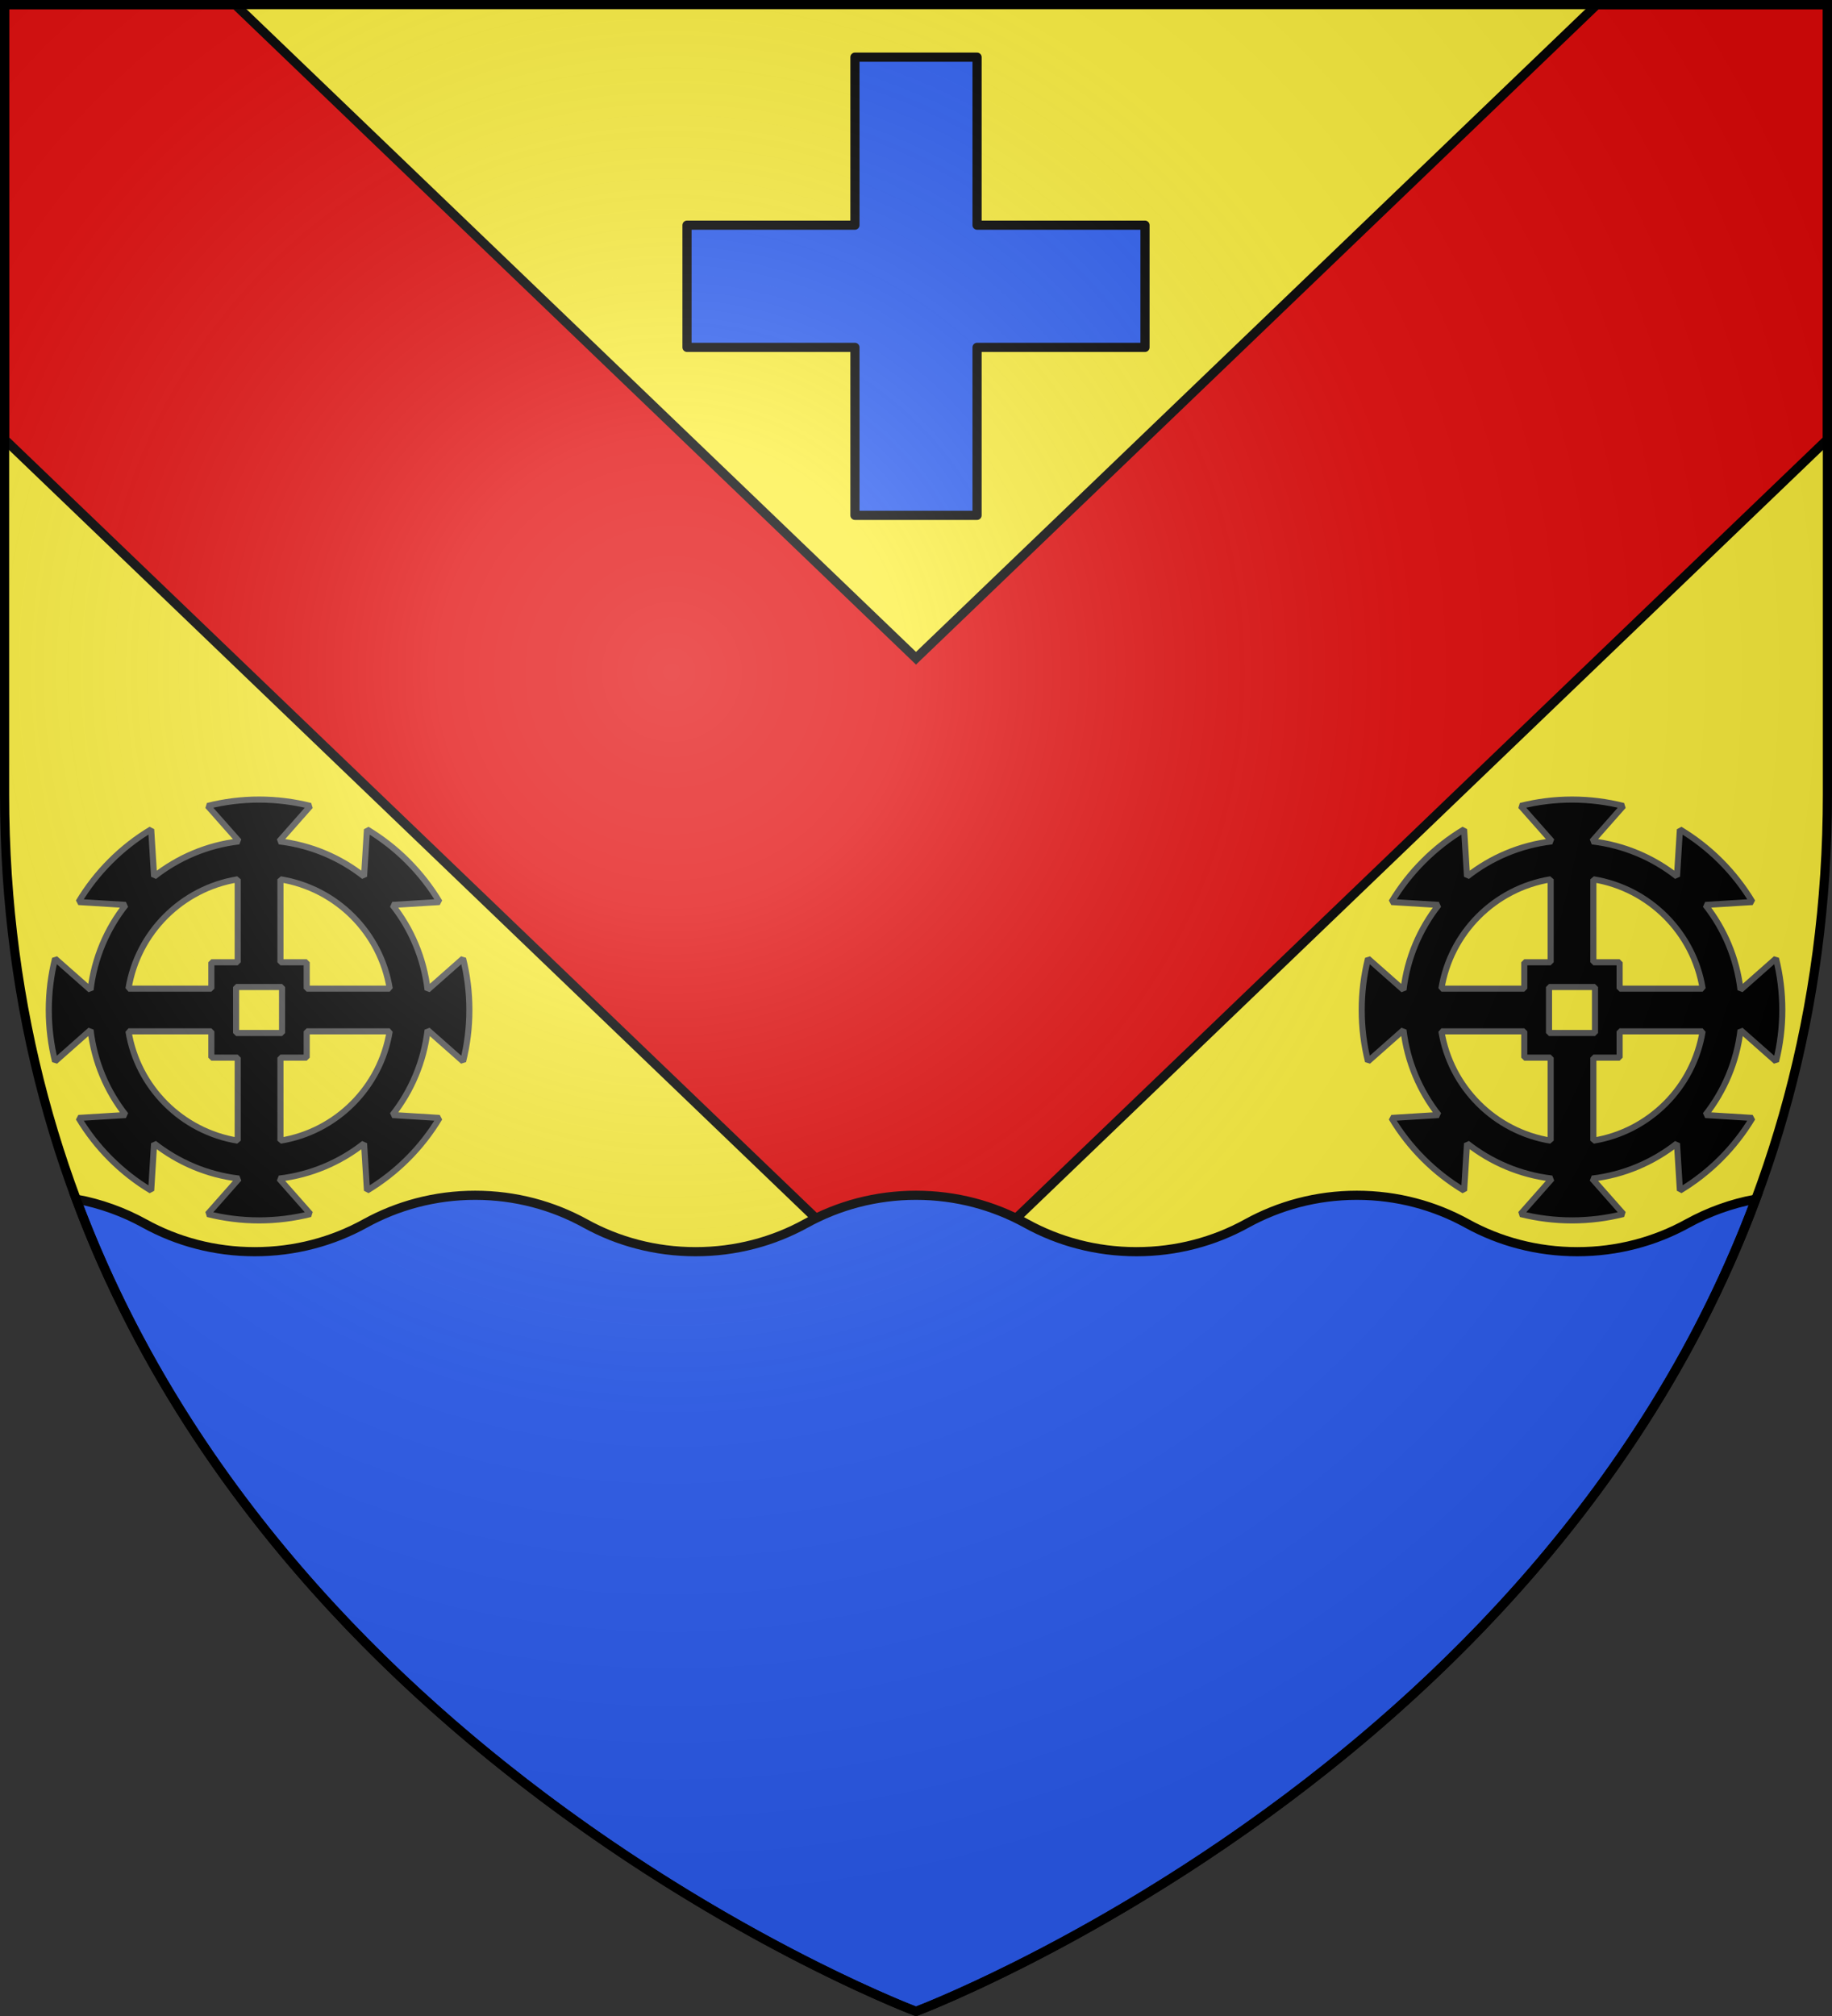
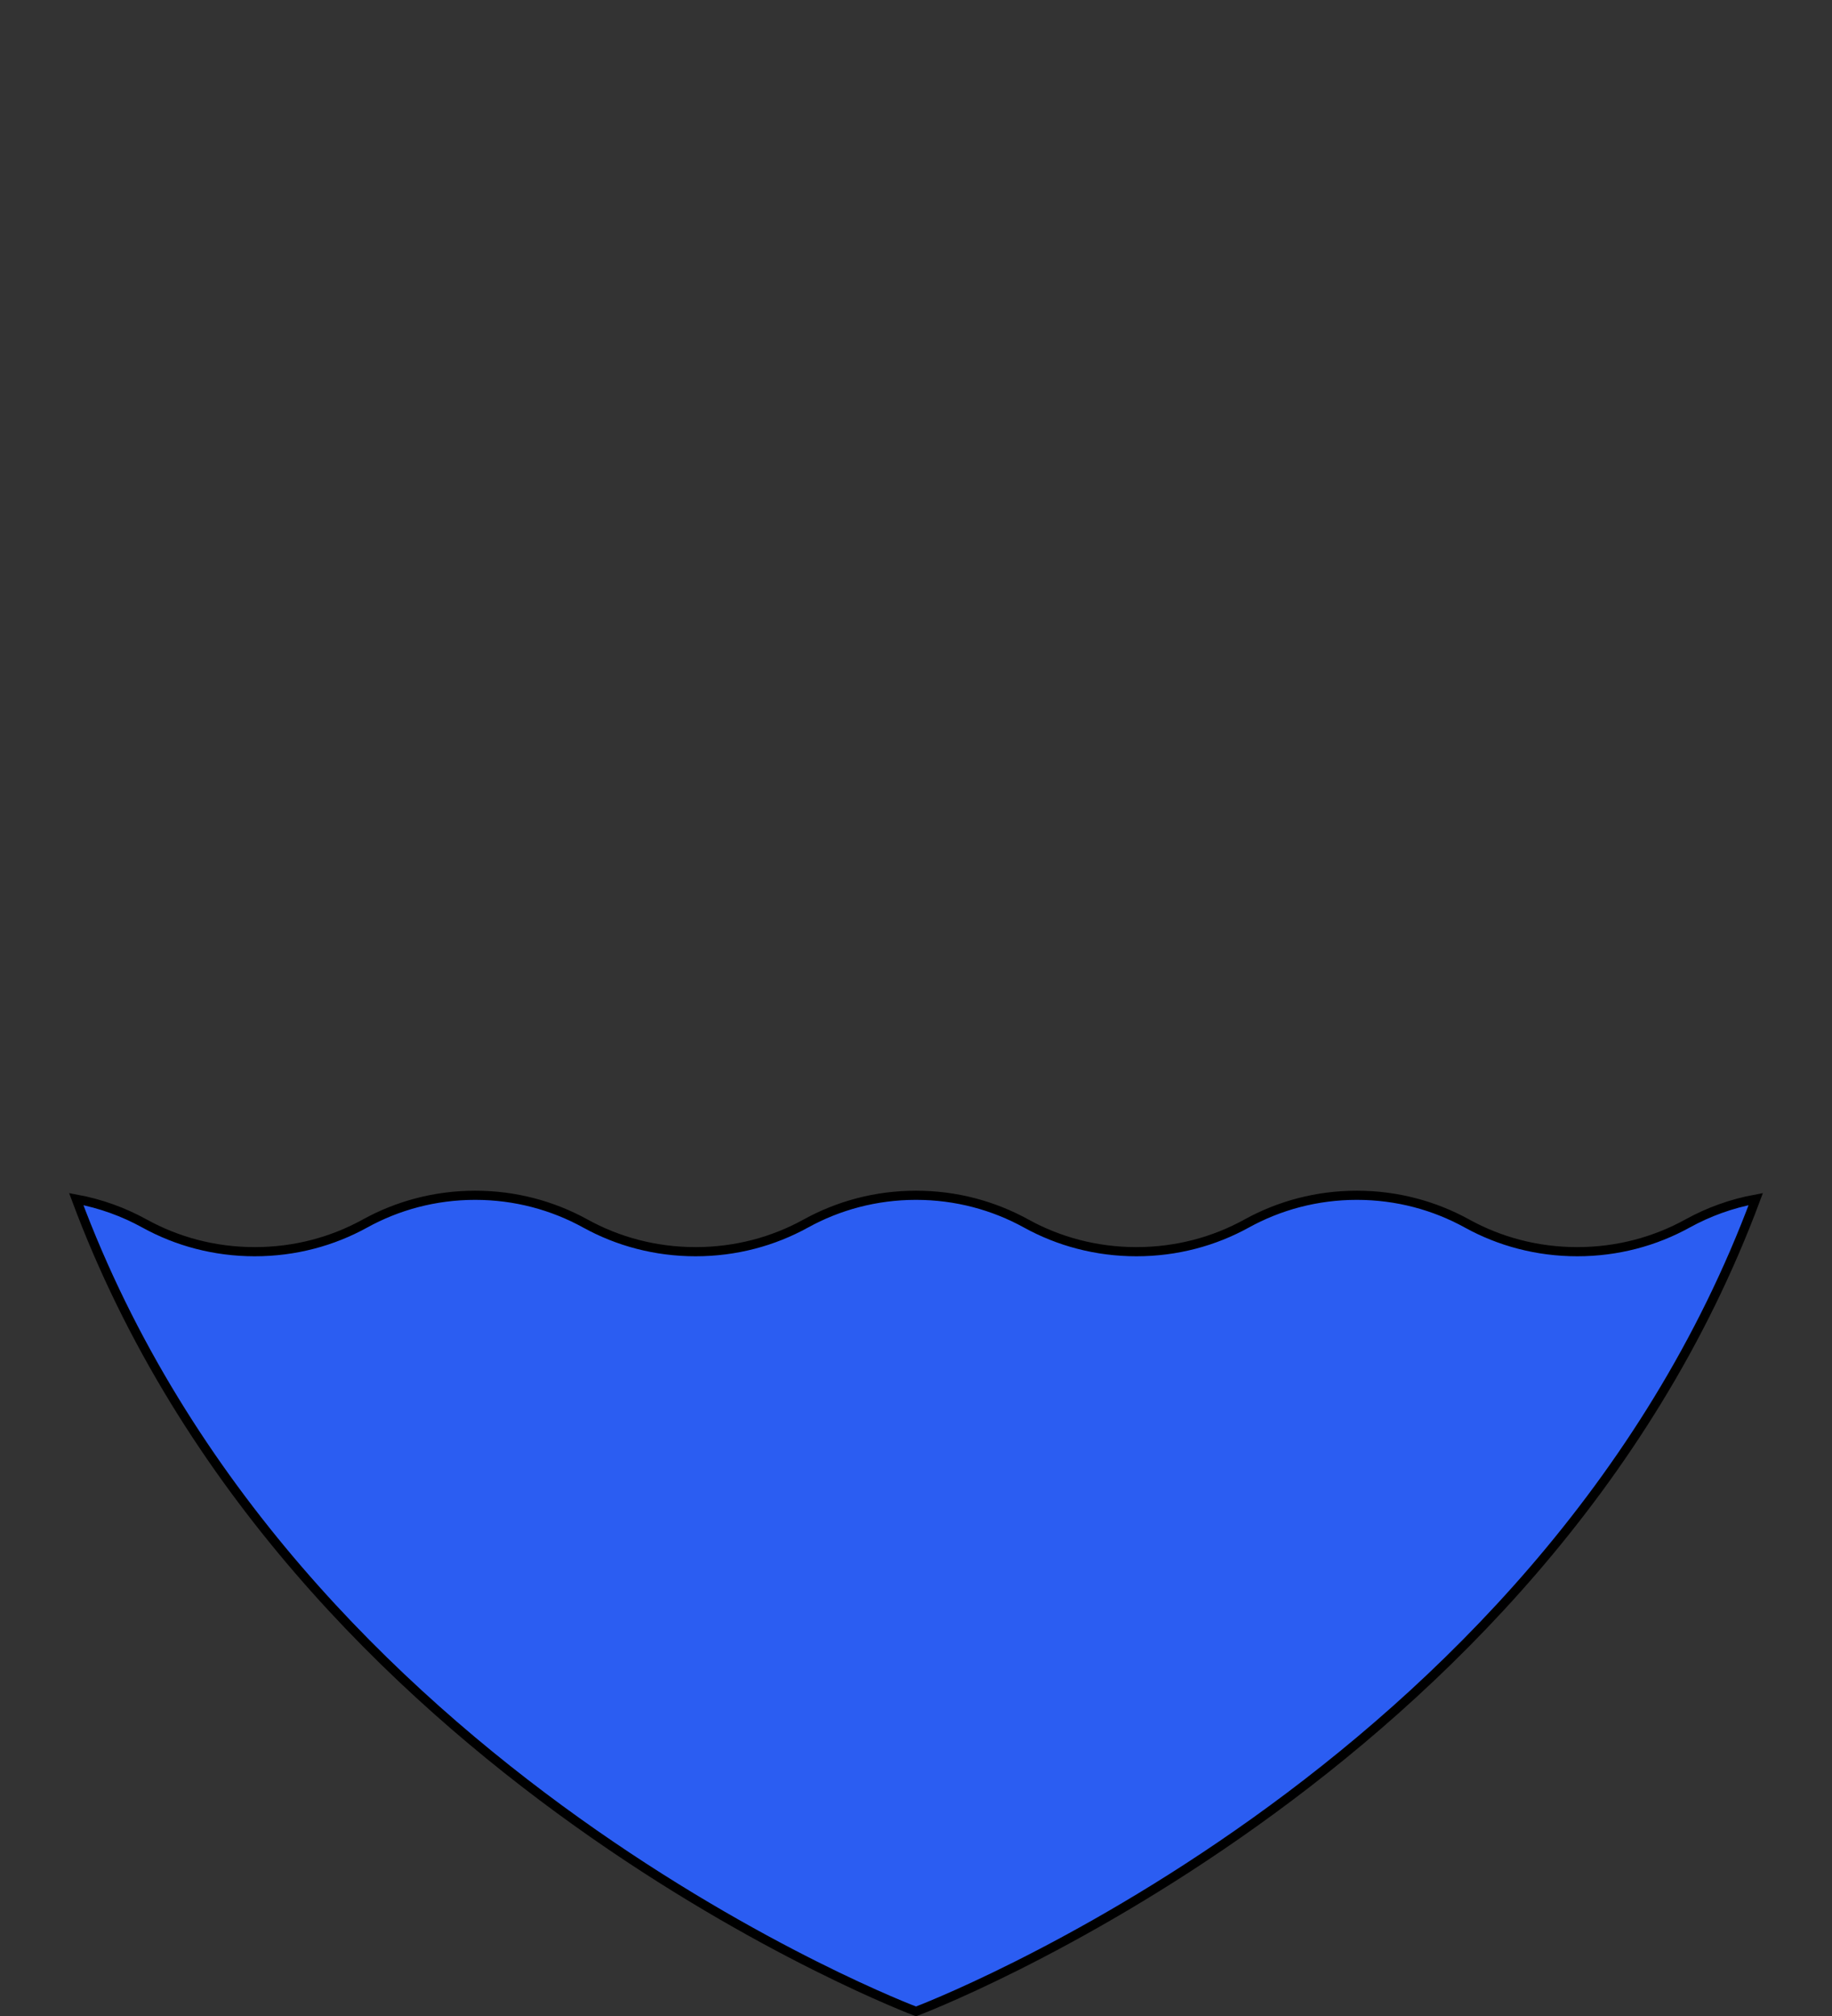
<svg xmlns="http://www.w3.org/2000/svg" xmlns:ns1="http://sodipodi.sourceforge.net/DTD/sodipodi-0.dtd" xmlns:ns2="http://www.inkscape.org/namespaces/inkscape" xmlns:xlink="http://www.w3.org/1999/xlink" width="600" height="660" viewBox="0 0 600 660" id="svg2" ns1:version="0.32" ns2:version="0.46" ns1:docname="Blason_Villers-sur-Bar-A.svg" ns2:output_extension="org.inkscape.output.svg.inkscape" version="1.0">
  <rect x="0" y="0" width="600" height="660" fill="#333333" stroke="none" />
  <ns1:namedview ns2:window-height="977" ns2:window-width="1280" ns2:pageshadow="2" ns2:pageopacity="0.0" guidetolerance="10.0" gridtolerance="10.0" objecttolerance="10.0" borderopacity="1.0" bordercolor="#666666" pagecolor="#ffffff" id="base" showgrid="false" ns2:zoom="1.1863636" ns2:cx="299.99999" ns2:cy="329.99999" ns2:window-x="-4" ns2:window-y="-4" ns2:current-layer="layer3" ns2:object-nodes="true" />
  <defs id="defs4">
    <ns2:perspective ns1:type="inkscape:persp3d" ns2:vp_x="0 : 330 : 1" ns2:vp_y="0 : 1000 : 0" ns2:vp_z="600 : 330 : 1" ns2:persp3d-origin="300 : 220 : 1" id="perspective2407" />
    <radialGradient id="Gradient1" gradientUnits="userSpaceOnUse" cx="-80" cy="-80" r="405">
      <stop style="stop-color:#fff;stop-opacity:0.31" offset="0" id="stop7" />
      <stop style="stop-color:#fff;stop-opacity:0.25" offset="0.19" id="stop9" />
      <stop style="stop-color:#6b6b6b;stop-opacity:0.125" offset="0.6" id="stop11" />
      <stop style="stop-color:#000;stop-opacity:0.125" offset="1" id="stop13" />
    </radialGradient>
    <clipPath id="shield_cut">
-       <path id="shield" d="M -298.5,-298.5 L 298.5,-298.5 L 298.5,-40 C 298.5,246.31 0,358.5 0,358.5 C 0,358.5 -298.5,246.31 -298.5,-40 L -298.5,-298.5 z" />
-     </clipPath>
+       </clipPath>
  </defs>
  <g id="layer4" ns2:label="Fond écu" ns2:groupmode="layer" transform="translate(300,300)">
    <use xlink:href="#shield" id="use18" style="fill:#fcef3c" x="0" y="0" width="600" height="660" />
-     <path style="opacity:1;fill:#e20909;fill-opacity:1;stroke:#000000;stroke-width:3;stroke-linecap:butt;stroke-linejoin:miter;stroke-miterlimit:4;stroke-dasharray:none;stroke-opacity:1;display:inline" d="M 1.5 1.5 L 1.5 143.844 L 300 430.312 L 598.5 143.844 L 598.5 1.5 L 523 1.5 L 300 215.5 L 77 1.5 L 1.5 1.5 z " transform="translate(-300,-300)" id="path14466" />
    <path style="fill:#2b5df2;stroke:#000000;stroke-opacity:1;stroke-width:3" d="M 155.625 391.312 C 142.467 391.313 130.157 394.697 119.531 400.562 C 108.902 406.43 96.6 409.781 83.438 409.781 C 70.28 409.781 57.97 406.428 47.344 400.562 C 40.505 396.787 32.976 394.038 24.969 392.562 C 95.36 581.564 300 658.5 300 658.5 C 300 658.5 504.64 581.564 575.031 392.562 C 567.024 394.038 559.493 396.789 552.656 400.562 C 542.027 406.43 529.725 409.781 516.562 409.781 C 503.405 409.781 491.095 406.428 480.469 400.562 C 469.839 394.695 457.537 391.312 444.375 391.312 C 431.217 391.313 418.907 394.697 408.281 400.562 C 397.652 406.43 385.35 409.781 372.188 409.781 C 359.03 409.781 346.72 406.428 336.094 400.562 C 325.464 394.695 313.162 391.312 300 391.312 C 286.842 391.313 274.532 394.697 263.906 400.562 C 253.277 406.43 240.975 409.781 227.812 409.781 C 214.655 409.781 202.345 406.428 191.719 400.562 C 181.089 394.695 168.787 391.312 155.625 391.312 z " transform="translate(-300,-300)" id="use7631" />
  </g>
  <g id="layer3" ns2:label="Meubles" ns2:groupmode="layer" transform="translate(300,300)">
    <g id="g5739" ns2:label="Meubles" transform="matrix(0.302,0,0,0.302,124.128,-67.175)" style="fill:#000000;stroke:#555555;stroke-width:6.612;stroke-opacity:1">
-       <path d="M 300.404,95.826 C 281.184,95.826 262.488,98.24 244.653,102.723 L 278.635,141.135 C 244.119,145.21 212.525,158.824 186.561,179.294 L 183.397,128.099 C 151.087,147.452 123.973,174.581 104.611,206.884 L 155.806,210.048 C 135.314,236.017 121.716,267.65 117.647,302.186 L 79.172,268.204 C 74.689,286.038 72.338,304.673 72.338,323.891 C 72.338,343.11 74.689,361.808 79.172,379.642 L 117.647,345.597 C 121.716,380.137 135.313,411.818 155.806,437.798 L 104.611,440.962 C 123.973,473.265 151.087,500.394 183.397,519.747 L 186.561,468.489 C 212.525,488.97 244.119,502.633 278.635,506.711 L 244.653,545.123 C 262.487,549.606 281.185,552.02 300.404,552.02 C 319.617,552.02 338.261,549.603 356.091,545.123 L 322.172,506.711 C 356.678,502.646 388.291,489.015 414.247,468.552 L 417.411,519.684 C 449.68,500.338 476.786,473.231 496.133,440.962 L 445.001,437.798 C 465.471,411.833 479.085,380.176 483.16,345.66 L 521.635,379.642 C 526.118,361.808 528.469,343.11 528.469,323.891 C 528.469,304.651 526.128,285.993 521.635,268.141 L 483.16,302.123 C 479.085,267.611 465.47,236.001 445.001,210.048 L 496.133,206.884 C 476.786,174.615 449.68,147.509 417.411,128.163 L 414.247,179.231 C 388.291,158.779 356.678,145.197 322.172,141.135 L 356.091,102.723 C 338.26,98.242 319.619,95.826 300.404,95.826 z M 277.243,182.268 L 277.243,272.191 L 248.64,272.191 L 248.64,300.794 L 158.78,300.794 C 168.63,240.089 216.538,192.135 277.243,182.268 z M 323.565,182.268 C 384.29,192.112 432.246,240.069 442.09,300.794 L 352.041,300.794 L 352.041,272.191 L 323.565,272.191 L 323.565,182.268 z M 275.471,299.022 L 325.336,299.022 L 325.336,348.888 L 275.471,348.888 L 275.471,299.022 z M 158.78,347.052 L 248.64,347.052 L 248.64,375.592 L 277.243,375.592 L 277.243,465.578 C 216.558,455.706 168.653,407.737 158.78,347.052 z M 352.041,347.052 L 442.027,347.052 C 432.16,407.758 384.269,455.728 323.565,465.578 L 323.565,375.592 L 352.041,375.592 L 352.041,347.052 z" style="opacity:1;fill:#000000;fill-opacity:1;fill-rule:nonzero;stroke:#555555;stroke-width:6.612;stroke-linecap:square;stroke-linejoin:miter;stroke-miterlimit:1;stroke-dasharray:none;stroke-dashoffset:0;stroke-opacity:1" id="path2865" />
-     </g>
+       </g>
    <use x="0" y="0" xlink:href="#g5739" id="use6537" transform="translate(-430,0)" width="600" height="660" />
-     <path style="opacity:1;fill:#2b5df2;fill-opacity:1;stroke:#000000;stroke-width:3;stroke-linecap:butt;stroke-linejoin:round;stroke-miterlimit:4;stroke-dasharray:none;stroke-opacity:1" d="M -20,-281.281 L -20,-226.281 L -75,-226.281 L -75,-186.281 L -20,-186.281 L -20,-131.281 L 20,-131.281 L 20,-186.281 L 75,-186.281 L 75,-226.281 L 20,-226.281 L 20,-281.281 L -20,-281.281 z" id="rect5760" />
  </g>
  <g id="layer2" ns2:label="Reflet final" ns2:groupmode="layer" transform="translate(300,300)" ns1:insensitive="true">
    <use xlink:href="#shield" id="use22" style="fill:url(#Gradient1)" x="0" y="0" width="600" height="660" />
  </g>
  <g id="layer1" ns2:label="Contour final" ns2:groupmode="layer" transform="translate(300,300)" ns1:insensitive="true">
    <use xlink:href="#shield" style="fill:none;stroke:#000000;stroke-width:3" id="use25" x="0" y="0" width="600" height="660" />
  </g>
</svg>